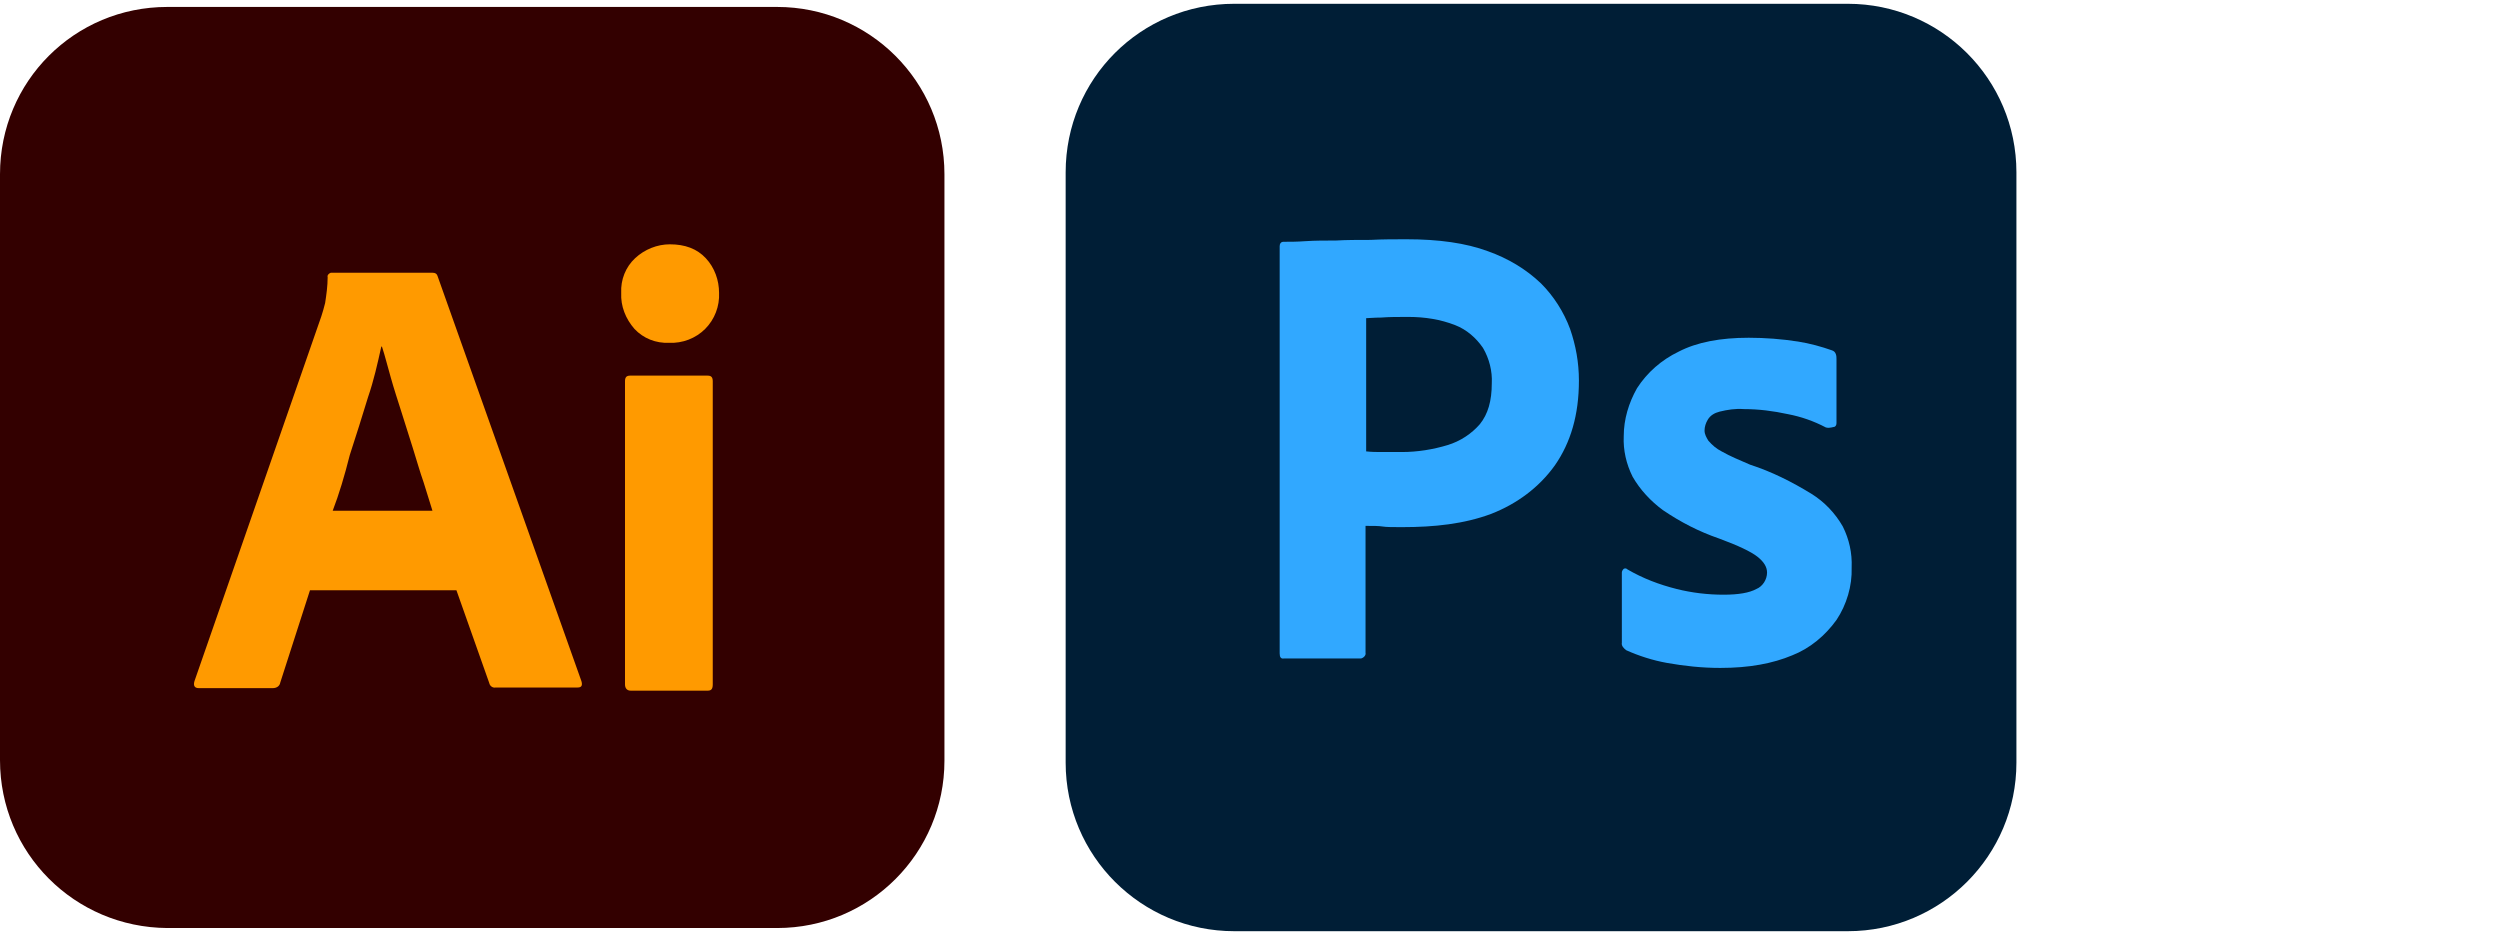
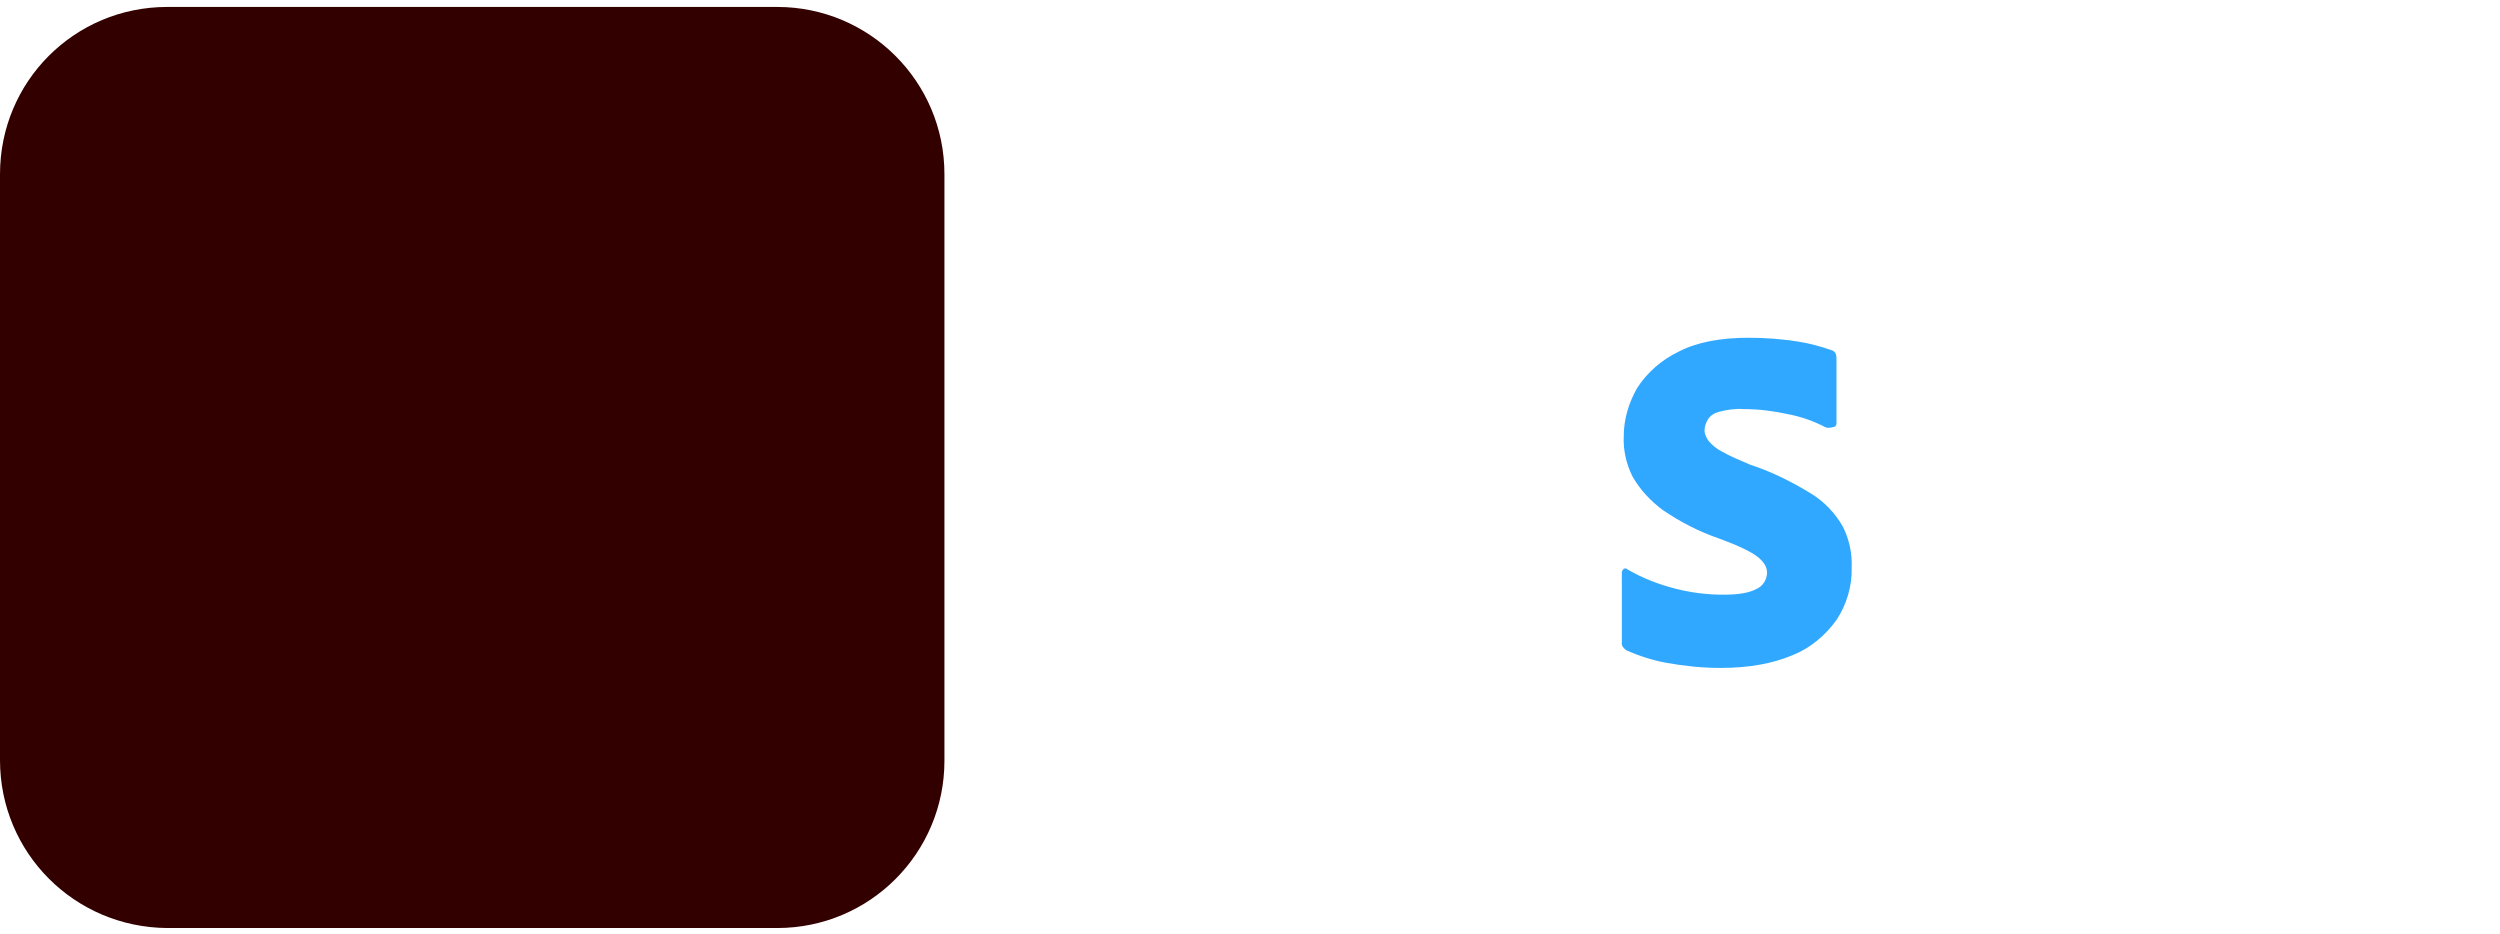
<svg xmlns="http://www.w3.org/2000/svg" version="1.1" id="Layer_1" x="0px" y="0px" viewBox="0 0 396 148" style="enable-background:new 0 0 396 148;" xml:space="preserve">
  <style type="text/css">
	.st0{fill:#001E36;}
	.st1{fill:#31A8FF;}
	.st2{fill:#330000;}
	.st3{fill:#FF9A00;}
</style>
  <g id="Layer_2_1_">
    <g id="Surfaces">
      <g id="Photo_Surface">
        <g id="Outline_no_shadow">
-           <path class="st0" d="M195.5,0.6h97.2c14.7,0,26.7,11.9,26.7,26.7v93.5c0,14.7-11.9,26.7-26.7,26.7h-97.2      c-14.7,0-26.7-11.9-26.7-26.7V27.3C168.8,12.5,180.7,0.6,195.5,0.6z" />
-         </g>
+           </g>
      </g>
    </g>
    <g id="Outlined_Mnemonics_Logos">
      <g id="Ps">
-         <path class="st1" d="M202.7,103.5V39c0-0.4,0.2-0.7,0.6-0.7c1.1,0,2.1,0,3.5-0.1c1.5-0.1,3.1-0.1,4.8-0.1     c1.7-0.1,3.5-0.1,5.5-0.1c1.9-0.1,3.8-0.1,5.7-0.1c5.1,0,9.4,0.6,12.9,1.9c3.1,1.1,6,2.8,8.4,5.1c2,2,3.6,4.5,4.6,7.2     c0.9,2.6,1.4,5.3,1.4,8.2c0,5.4-1.3,9.8-3.8,13.4c-2.5,3.5-6,6.1-10.1,7.7c-4.3,1.6-9,2.1-14.1,2.1c-1.5,0-2.5,0-3.1-0.1     c-0.6-0.1-1.5-0.1-2.7-0.1v20.1c0.1,0.4-0.3,0.8-0.7,0.9c-0.1,0-0.1,0-0.3,0h-11.9C202.9,104.4,202.7,104.1,202.7,103.5z      M216.4,50.4v21.1c0.9,0.1,1.7,0.1,2.4,0.1h3.3c2.4,0,4.9-0.4,7.2-1.1c2-0.6,3.8-1.8,5.1-3.3c1.3-1.6,1.9-3.7,1.9-6.5     c0.1-1.9-0.4-3.9-1.4-5.6c-1.1-1.6-2.6-2.9-4.4-3.6c-2.3-0.9-4.8-1.3-7.4-1.3c-1.6,0-3.1,0-4.3,0.1     C217.7,50.3,216.8,50.4,216.4,50.4L216.4,50.4z" />
        <path class="st1" d="M289.2,67.7c-1.9-1-3.9-1.7-6-2.1c-2.3-0.5-4.6-0.8-7-0.8c-1.3-0.1-2.6,0.1-3.8,0.4     c-0.8,0.2-1.5,0.6-1.9,1.3c-0.3,0.5-0.5,1.1-0.5,1.7c0,0.6,0.3,1.1,0.6,1.6c0.6,0.7,1.3,1.3,2.1,1.7c1.4,0.8,2.9,1.4,4.5,2.1     c3.4,1.1,6.6,2.7,9.7,4.6c2.1,1.3,3.8,3.1,5,5.2c1,2,1.5,4.2,1.4,6.5c0.1,2.9-0.8,5.9-2.4,8.3c-1.8,2.5-4.2,4.5-7,5.6     c-3.1,1.3-6.8,2-11.4,2c-2.9,0-5.7-0.3-8.5-0.8c-2.2-0.4-4.4-1.1-6.4-2c-0.4-0.3-0.8-0.7-0.7-1.2V90.7c0-0.2,0.1-0.4,0.3-0.6     c0.2-0.1,0.4-0.1,0.6,0.1c2.4,1.4,5,2.4,7.8,3.1c2.4,0.6,4.9,0.9,7.4,0.9c2.4,0,4.1-0.3,5.2-0.9c1-0.4,1.7-1.5,1.7-2.6     c0-0.9-0.5-1.7-1.5-2.5c-1-0.8-3.1-1.8-6.1-2.9c-3.2-1.1-6.1-2.6-8.9-4.5c-1.9-1.4-3.6-3.2-4.8-5.3c-1-2-1.5-4.2-1.4-6.4     c0-2.7,0.8-5.3,2.1-7.6c1.6-2.5,3.9-4.5,6.6-5.8c2.9-1.5,6.6-2.2,11.1-2.2c2.6,0,5.2,0.2,7.8,0.6c1.9,0.3,3.7,0.8,5.4,1.4     c0.3,0.1,0.5,0.3,0.6,0.6c0.1,0.3,0.1,0.5,0.1,0.8V67c0,0.3-0.1,0.5-0.3,0.6C289.8,67.8,289.5,67.8,289.2,67.7z" />
      </g>
    </g>
  </g>
  <path class="st2" d="M26.5,1.1h96.6c14.6,0,26.5,11.8,26.5,26.5v92.9c0,14.6-11.8,26.5-26.5,26.5H26.5C11.8,146.9,0,135.1,0,120.4  V27.6C0,12.9,11.8,1.1,26.5,1.1z" />
-   <path class="st3" d="M72.3,93.5H49.1l-4.7,14.6c-0.1,0.6-0.6,0.9-1.2,0.9H31.5c-0.7,0-0.9-0.4-0.7-1.1l20.1-57.8  c0.2-0.6,0.4-1.3,0.6-2.1c0.2-1.3,0.4-2.7,0.4-4.1c-0.1-0.3,0.2-0.6,0.5-0.7h16.1c0.5,0,0.7,0.2,0.8,0.5l22.8,64.2  c0.2,0.7,0,1-0.6,1h-13c-0.4,0.1-0.9-0.2-1-0.7L72.3,93.5z M52.7,80.9h15.8c-0.4-1.3-0.9-2.9-1.4-4.5c-0.6-1.7-1.1-3.5-1.7-5.4  c-0.6-1.9-1.2-3.8-1.8-5.7c-0.6-1.9-1.2-3.7-1.7-5.5c-0.5-1.7-0.9-3.4-1.4-4.9h-0.1c-0.6,2.7-1.2,5.4-2.1,8c-0.9,3-1.9,6.1-2.9,9.2  C54.6,75.3,53.7,78.3,52.7,80.9z M106,54.3c-2.1,0.1-4.1-0.7-5.5-2.2c-1.4-1.6-2.2-3.6-2.1-5.7c-0.1-2.1,0.7-4.1,2.2-5.5  s3.5-2.2,5.5-2.2c2.4,0,4.3,0.7,5.7,2.2c1.4,1.5,2.1,3.5,2.1,5.5c0.1,2.1-0.7,4.2-2.2,5.7C110.2,53.6,108.1,54.4,106,54.3L106,54.3z   M99,108.4v-48c0-0.6,0.2-0.9,0.8-0.9h12.3c0.6,0,0.8,0.3,0.8,0.9v48c0,0.7-0.2,1-0.8,1H99.9C99.3,109.4,99,109,99,108.4z" />
</svg>